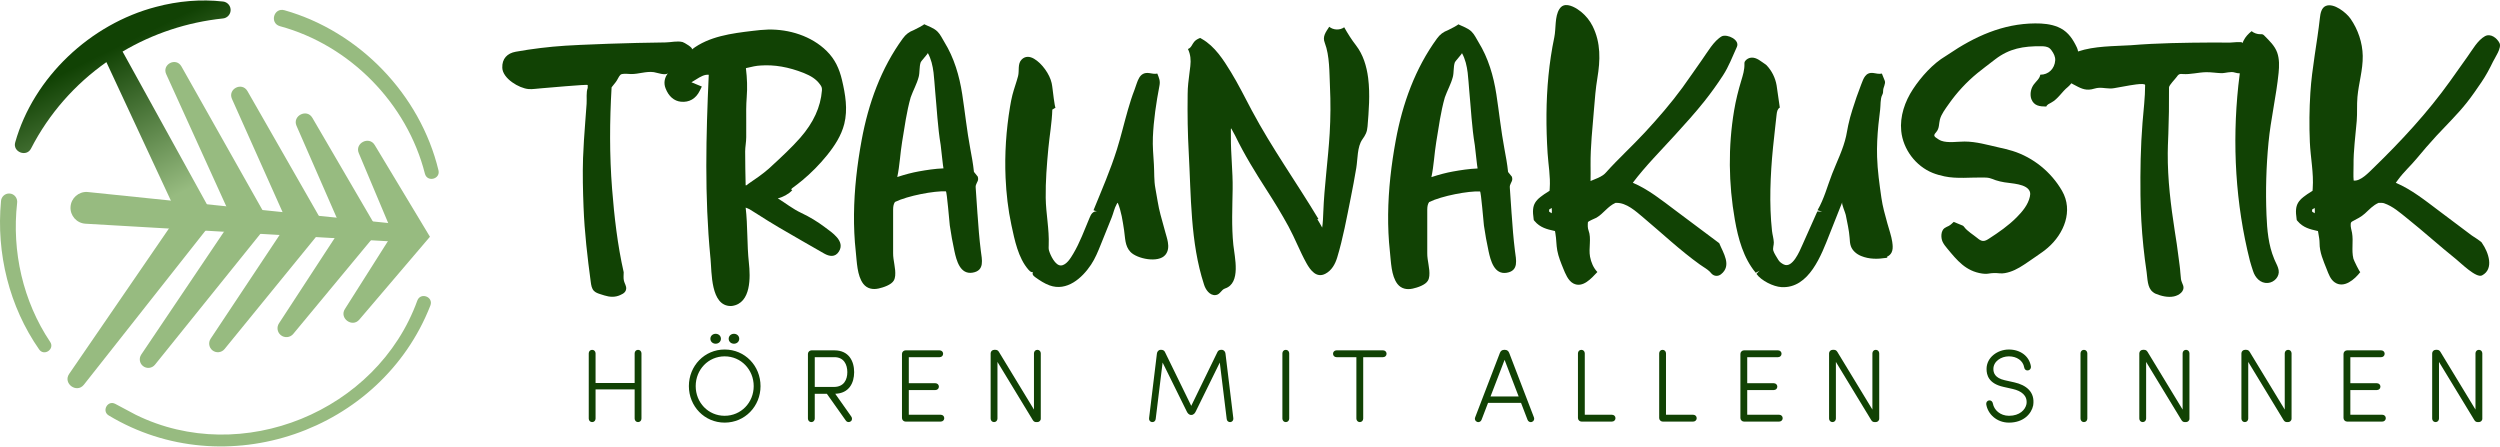
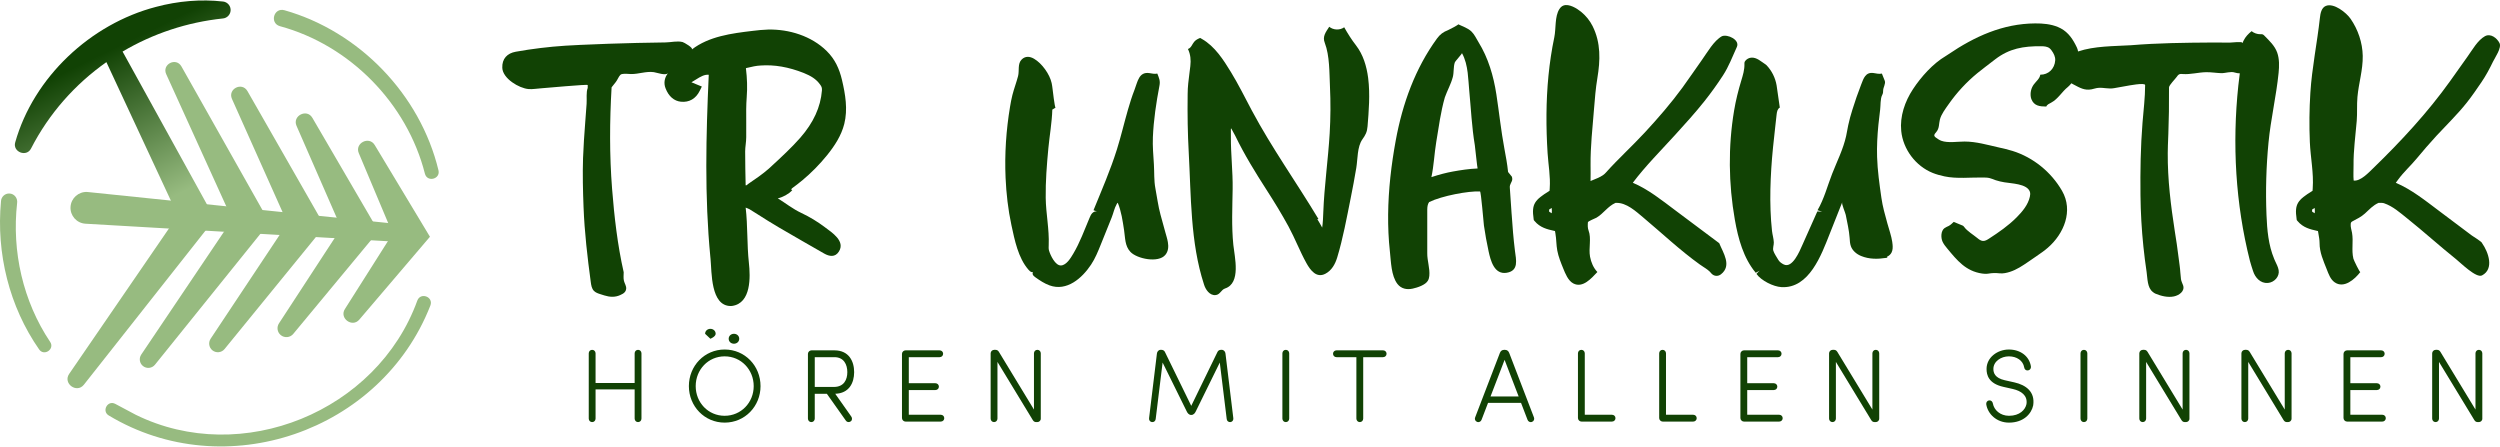
<svg xmlns="http://www.w3.org/2000/svg" id="Ebene_1" version="1.1" viewBox="0 0 386 69">
  <defs>
    <style>
      .st0 {
        fill: url(#Unbenannter_Verlauf_6);
      }

      .st1 {
        fill: #114204;
      }

      .st2 {
        fill: #97bb80;
      }
    </style>
    <linearGradient id="Unbenannter_Verlauf_6" data-name="Unbenannter Verlauf 6" x1="13.062" y1="9.659" x2="23.865" y2="31.762" gradientUnits="userSpaceOnUse">
      <stop offset="0" stop-color="#114204" />
      <stop offset="1" stop-color="#97bb80" />
    </linearGradient>
  </defs>
  <g>
    <path class="st1" d="M99.043,64.629c0,.304-.224.543-.527.543-.303,0-.526-.24-.526-.543v-4.501h-6.034v4.501c0,.304-.224.543-.526.543-.304,0-.527-.24-.527-.543v-10.073c0-.304.224-.542.527-.542.303,0,.526.238.526.542v4.581h6.034v-4.581c0-.304.224-.542.526-.542.304,0,.527.238.527.542v10.073Z" />
-     <path class="st1" d="M106.363,59.617c0-3.129,2.411-5.652,5.524-5.652,3.129,0,5.539,2.523,5.539,5.652,0,3.112-2.411,5.635-5.539,5.635-3.113,0-5.524-2.523-5.524-5.635ZM107.416,59.617c0,2.538,1.932,4.581,4.47,4.581s4.486-2.043,4.486-4.581-1.948-4.597-4.486-4.597-4.47,2.06-4.47,4.597ZM109.683,52.305c0,.447.367.766.814.766s.814-.318.814-.766-.367-.767-.814-.767-.814.32-.814.767ZM112.509,52.305c0,.447.367.766.814.766.446,0,.814-.318.814-.766s-.367-.767-.814-.767c-.447,0-.814.32-.814.767Z" />
+     <path class="st1" d="M106.363,59.617c0-3.129,2.411-5.652,5.524-5.652,3.129,0,5.539,2.523,5.539,5.652,0,3.112-2.411,5.635-5.539,5.635-3.113,0-5.524-2.523-5.524-5.635ZM107.416,59.617c0,2.538,1.932,4.581,4.47,4.581s4.486-2.043,4.486-4.581-1.948-4.597-4.486-4.597-4.47,2.06-4.47,4.597ZM109.683,52.305s.814-.318.814-.766-.367-.767-.814-.767-.814.32-.814.767ZM112.509,52.305c0,.447.367.766.814.766.446,0,.814-.318.814-.766s-.367-.767-.814-.767c-.447,0-.814.32-.814.767Z" />
    <path class="st1" d="M131.434,64.309c.175.24.159.576-.08.751-.272.192-.591.127-.75-.111l-2.938-4.15h-1.868v3.831c0,.304-.224.543-.526.543-.304,0-.527-.24-.527-.543v-9.993c0-.287.255-.543.543-.543h3.544c2.235,0,3.049,1.676,3.049,3.368,0,1.661-.782,3.272-2.921,3.337l2.474,3.511ZM125.799,55.147v4.597h2.953c1.549,0,2.075-1.118,2.075-2.283s-.526-2.314-1.995-2.314h-3.033Z" />
    <path class="st1" d="M140.319,60.222v3.816h4.933c.304,0,.543.224.543.527s-.239.527-.543.527h-5.444c-.287,0-.543-.256-.543-.543v-9.913c0-.287.255-.543.543-.543h5.268c.304,0,.543.224.543.527s-.239.527-.543.527h-4.757v4.023h4.103c.303,0,.543.224.543.527s-.24.526-.543.526h-4.103Z" />
    <path class="st1" d="M160.698,64.645c0,.304-.255.527-.543.527h-.144c-.24,0-.399-.08-.543-.304l-5.46-8.988v8.748c0,.304-.224.543-.526.543-.304,0-.527-.24-.527-.543v-10.073c0-.304.255-.542.559-.542h.159c.24,0,.415.079.559.318l5.412,8.908v-8.684c0-.304.224-.542.526-.542.304,0,.527.238.527.542v10.089Z" />
    <path class="st1" d="M190.427,64.581c.032.304-.16.558-.447.591-.304.031-.543-.176-.575-.463l-1.07-8.732-3.703,7.534c-.112.24-.32.56-.703.56-.383,0-.591-.32-.703-.56l-3.719-7.534-1.07,8.732c-.032.287-.271.495-.575.463-.287-.033-.479-.287-.447-.591l1.213-9.993c.032-.304.255-.575.575-.575h.112c.255,0,.447.127.543.318l4.071,8.333,4.055-8.333c.096-.191.287-.318.543-.318h.112c.319,0,.543.271.575.575l1.213,9.993Z" />
    <path class="st1" d="M199.054,64.629c0,.304-.224.543-.526.543-.304,0-.527-.24-.527-.543v-10.073c0-.304.224-.542.527-.542.303,0,.526.238.526.542v10.073Z" />
    <path class="st1" d="M210.48,55.147v9.482c0,.304-.224.543-.527.543s-.527-.24-.527-.543v-9.482h-3.065c-.304,0-.542-.224-.542-.527s.238-.527.542-.527h7.184c.304,0,.542.224.542.527s-.238.527-.542.527h-3.065Z" />
    <path class="st1" d="M236.843,64.453c.111.272-.016.576-.304.687-.287.112-.591-.047-.687-.32l-1.005-2.618h-5.092l-1.005,2.618c-.096.272-.4.432-.687.32-.287-.111-.415-.415-.304-.687l3.816-9.944c.111-.304.318-.495.686-.495h.08c.367,0,.575.191.687.495l3.816,9.944ZM232.309,55.561l-2.171,5.652h4.341l-2.171-5.652Z" />
    <path class="st1" d="M244.179,65.092c-.287,0-.543-.256-.543-.543v-9.993c0-.304.224-.542.527-.542s.527.238.527.542v9.482h4.198c.304,0,.543.224.543.527s-.24.527-.543.527h-4.709Z" />
    <path class="st1" d="M256.719,65.092c-.287,0-.542-.256-.542-.543v-9.993c0-.304.224-.542.527-.542.302,0,.526.238.526.542v9.482h4.199c.304,0,.542.224.542.527s-.238.527-.542.527h-4.71Z" />
    <path class="st1" d="M269.771,60.222v3.816h4.933c.304,0,.542.224.542.527s-.238.527-.542.527h-5.444c-.287,0-.542-.256-.542-.543v-9.913c0-.287.255-.543.542-.543h5.268c.304,0,.543.224.543.527s-.24.527-.543.527h-4.757v4.023h4.103c.304,0,.543.224.543.527s-.24.526-.543.526h-4.103Z" />
    <path class="st1" d="M290.15,64.645c0,.304-.255.527-.542.527h-.144c-.24,0-.4-.08-.543-.304l-5.459-8.988v8.748c0,.304-.224.543-.527.543s-.527-.24-.527-.543v-10.073c0-.304.256-.542.56-.542h.159c.24,0,.416.079.56.318l5.412,8.908v-8.684c0-.304.224-.542.526-.542.304,0,.527.238.527.542v10.089Z" />
    <path class="st1" d="M307.108,61.82c.304-.033.543.175.591.478.176.989,1.118,1.9,2.49,1.9,1.66,0,2.522-.942,2.698-1.803.207-1.358-.846-2.043-2.091-2.331l-1.485-.336c-2.283-.511-2.587-1.836-2.587-2.761,0-1.787,1.692-3.001,3.448-3.001s3.145,1.005,3.401,2.603c.047.302-.144.575-.432.622-.302.047-.558-.127-.606-.463-.176-1.053-1.149-1.707-2.363-1.707-1.213,0-2.394.782-2.394,1.947,0,.575.207,1.389,1.756,1.74l1.5.336c1.756.398,3.209,1.436,2.89,3.543-.256,1.278-1.469,2.667-3.736,2.667-1.947,0-3.289-1.374-3.512-2.826-.047-.304.16-.575.431-.606Z" />
    <path class="st1" d="M322.284,64.629c0,.304-.224.543-.526.543-.304,0-.527-.24-.527-.543v-10.073c0-.304.224-.542.527-.542.302,0,.526.238.526.542v10.073Z" />
    <path class="st1" d="M338.052,64.645c0,.304-.256.527-.543.527h-.144c-.24,0-.398-.08-.542-.304l-5.461-8.988v8.748c0,.304-.224.543-.526.543-.304,0-.527-.24-.527-.543v-10.073c0-.304.255-.542.558-.542h.16c.24,0,.415.079.558.318l5.412,8.908v-8.684c0-.304.224-.542.527-.542s.527.238.527.542v10.089Z" />
    <path class="st1" d="M353.816,64.645c0,.304-.255.527-.542.527h-.144c-.24,0-.4-.08-.543-.304l-5.459-8.988v8.748c0,.304-.224.543-.527.543s-.527-.24-.527-.543v-10.073c0-.304.256-.542.56-.542h.159c.24,0,.416.079.56.318l5.412,8.908v-8.684c0-.304.224-.542.526-.542.304,0,.527.238.527.542v10.089Z" />
    <path class="st1" d="M362.893,60.222v3.816h4.932c.304,0,.543.224.543.527s-.24.527-.543.527h-5.443c-.287,0-.543-.256-.543-.543v-9.913c0-.287.256-.543.543-.543h5.268c.304,0,.542.224.542.527s-.238.527-.542.527h-4.757v4.023h4.103c.302,0,.542.224.542.527s-.24.526-.542.526h-4.103Z" />
    <path class="st1" d="M383.271,64.645c0,.304-.256.527-.543.527h-.144c-.24,0-.398-.08-.542-.304l-5.461-8.988v8.748c0,.304-.224.543-.526.543-.304,0-.527-.24-.527-.543v-10.073c0-.304.255-.542.558-.542h.16c.24,0,.415.079.558.318l5.412,8.908v-8.684c0-.304.224-.542.527-.542s.527.238.527.542v10.089Z" />
  </g>
  <g>
    <path class="st2" d="M63.521,37.459l-50.324-2.918c-1.352-.079-2.386-1.24-2.307-2.592.078-1.353,1.238-2.386,2.592-2.308.007-.015,50.209,5.189,50.252,5.185,1.669.193,1.499,2.706-.213,2.633" />
    <path class="st2" d="M57.861,22.398c.372.602,8.454,14.052,8.523,14.157.063-.072-10.524,12.345-10.905,12.793-1.091,1.288-3.133-.221-2.223-1.638l8.149-12.859-.213,2.568-5.794-13.771c-.661-1.549,1.605-2.699,2.462-1.25" />
    <path class="st2" d="M48.228,18.19l9.416,16.141.79,1.357-1.003,1.21-12.154,14.659c-.484.583-1.349.663-1.933.179-.543-.449-.65-1.229-.273-1.805l10.41-15.944-.213,2.566-7.484-17.122c-.683-1.545,1.597-2.711,2.442-1.241" />
    <path class="st2" d="M38.199,14.052l11.164,19.515.776,1.355-.988,1.213-14.477,17.755c-.468.575-1.312.661-1.886.193-.539-.439-.643-1.214-.269-1.781l12.682-19.079-.213,2.568-9.177-20.525c-.669-1.531,1.534-2.663,2.387-1.213" />
    <path class="st2" d="M28.005,10.242l12.839,22.762.765,1.355-.978,1.213-16.704,20.74c-.457.567-1.287.657-1.854.199-.536-.432-.642-1.201-.266-1.763l14.876-22.088-.213,2.566-10.814-23.792c-.669-1.507,1.511-2.635,2.348-1.193" />
    <path class="st2" d="M66.446,47.183c-7.626,19.476-31.709,27.765-49.651,16.967-1.131-.661-.187-2.414.992-1.797l.07.036,3.096,1.648c16.382,8.072,37.289-.506,43.482-17.633.504-1.333,2.541-.576,2.011.78" />
    <path class="st2" d="M6.042,53.951C1.423,47.334-.599,39.091.154,31.078c.027-.691.61-1.228,1.3-1.201.76.027,1.299.725,1.19,1.466-.839,7.473.901,15.177,5.105,21.454.736,1.109-.939,2.256-1.706,1.154" />
    <path class="st2" d="M43.912,1.578c11.584,3.283,20.967,13.027,23.789,24.717.329,1.355-1.728,1.896-2.092.531-2.754-10.864-11.596-19.861-22.398-22.786-1.616-.473-.94-2.91.701-2.462" />
    <path class="st0" d="M34.445.237c-3.428-.389-6.962-.08-10.346.822C13.971,3.693,5.196,11.931,2.353,21.965c-.444,1.489,1.729,2.355,2.435.974,2.792-5.437,6.824-9.955,11.639-13.347l11.029,23.687-16.775,24.449c-1.01,1.475,1.168,3.067,2.27,1.672l18.817-23.843c.26-.327.408-.702.474-1.087.397-.707.436-1.594.016-2.356L18.926,7.961c4.677-2.767,9.963-4.534,15.518-5.113.595-.067,1.087-.538,1.157-1.158.083-.721-.436-1.372-1.157-1.454Z" />
  </g>
  <g>
    <path class="st1" d="M233.396,33.075c-.092-1.344-.175-2.688-.275-4.027-.011-.147-.022-.299.024-.44.181-.558.474-.698.293-1.319l-.129-.159c-.166-.205-.329-.406-.462-.575-.128-1.256-.352-2.447-.569-3.601-.522-2.783-.808-5.594-1.24-8.393-.437-2.833-1.246-5.603-2.758-8.053-.343-.555-.614-1.186-1.091-1.645-.549-.528-1.37-.789-2.046-1.115.124.06-1.452.863-1.576.91-.724.274-1.23.65-1.691,1.283-3.381,4.637-5.327,10.062-6.366,15.704-.697,3.782-1.143,7.621-1.182,11.469-.019,1.921.063,3.845.275,5.755.168,1.518.189,3.72,1.166,4.977.586.754,1.464.915,2.358.716.726-.162,1.969-.557,2.351-1.24.122-.218.183-.467.208-.716.114-1.161-.333-2.346-.318-3.524.011-.892,0-1.785,0-2.677v-4.035c0-.516.091-.892.287-1.17,1.997-.972,6.091-1.731,7.858-1.64.163.008.542,4.822.604,5.251.193,1.34.434,2.674.722,3.997.31,1.421.871,3.635,2.807,3.307,1.898-.321,1.433-2.026,1.263-3.382-.235-1.876-.381-3.767-.51-5.659ZM226.609,11.225c.116.926.156,1.87.243,2.784.269,2.812.393,5.611.858,8.394.039.236.389,3.611.432,3.609-1.34.054-2.619.255-3.814.47-1.017.184-2.068.457-3.319.866.38-1.761.451-3.643.749-5.435.381-2.291.687-4.644,1.325-6.876.374-1.061.946-2.051,1.231-3.139.187-.712.076-1.562.303-2.24.082-.245,1.161-1.366,1.108-1.462.519.938.751,1.971.884,3.028Z" />
    <path class="st1" d="M123.819,27.895c1.42-1.179,2.723-2.498,3.883-3.933,1.164-1.44,2.202-3.035,2.654-4.831.564-2.243.168-4.577-.354-6.787-.411-1.737-1.078-3.202-2.366-4.473-2.341-2.311-5.802-3.385-9.062-3.307-.786.02-1.568.108-2.349.201-3.228.383-6.77.835-9.413,2.884.312-.242-1.213-1.104-1.414-1.156-.848-.216-1.776.047-2.634.057-1.477.018-2.953.045-4.43.079-2.905.068-5.809.169-8.712.301-.77.035-1.54.073-2.309.123-2.575.168-5.14.48-7.679.933-1.302.232-2.136,1.063-2.081,2.486.063,1.655,2.6,3.163,4.061,3.279.643.051,1.285-.081,1.929-.117.542-.031,7.2-.655,7.2-.505,0,0,0,.446-0.0.446-.265.677-.116,1.713-.171,2.448l-.221,2.968c-.134,1.799-.268,3.598-.328,5.401-.084,2.534-.019,5.07.078,7.603.149,3.869.596,7.704,1.115,11.565.065.48.145.994.479,1.344.268.28.655.407,1.025.523.203.064.405.127.608.191.829.26,1.635.3,2.419-.053.282-.127.577-.263.761-.512.097-.131.158-.289.175-.451.045-.45-.238-.807-.342-1.223-.112-.45-.043-.885-.043-1.346-.951-4.184-1.457-8.613-1.793-12.888-.408-5.188-.379-10.477-.075-15.66.212-.267.419-.538.635-.802.264-.323.455-.865.724-1.129.074-.072.177-.104.278-.124.443-.088.9-.006,1.352.003,1.191.022,2.344-.461,3.539-.291.451.064,1.836.59,2.188.138-.548.701-.704,1.54-.388,2.347.471,1.238,1.316,1.977,2.378,2.079,1.278.131,2.302-.468,2.897-1.675l.33-.667-.689-.282c-.327-.133-.628-.258-.917-.378.222-.126.435-.261.646-.394.795-.503,1.379-.829,2.027-.764-.423,9.419-.66,18.741.247,28.143.009.095.018.19.028.285.202,2.041-.007,7.276,3.124,7.276.068,0,.135-.004.202-.014,2.974-.42,2.832-4.499,2.596-6.657-.311-2.842-.165-5.689-.497-8.521.22.081.421.158.596.249.398.231.787.483,1.175.734,2.241,1.453,4.555,2.789,6.873,4.113,1.159.662,2.316,1.33,3.475,1.992.812.464,1.695.609,2.275-.305,1.025-1.615-1.07-2.935-2.177-3.769-1.136-.857-2.361-1.597-3.648-2.203-1.32-.622-2.368-1.477-3.606-2.243.828-.193,1.629-.645,2.252-1.253-.078.046-.174-.059-.157-.147s.096-.15.169-.203c.499-.361.985-.739,1.459-1.132ZM115.296,14.942c.108-1.402.069-2.787-.127-4.421.069-.016.139-.033.208-.049.712-.168,1.385-.327,2.055-.357,2.133-.151,4.321.226,6.672,1.154,1.094.453,1.897.91,2.533,1.802.231.304.297.524.269.901-.207,2.572-1.301,4.96-3.343,7.298-1.341,1.527-2.879,2.945-4.365,4.316l-.476.44c-.982.869-2.119,1.638-3.218,2.383l-.203.181c-.055.01-.113.02-.172.028-.039-1.751-.075-3.503-.075-5.256,0-.339.039-.679.077-1.019.044-.392.086-.783.086-1.161.015-.772.008-1.545.001-2.315-.012-1.358-.024-2.639.079-3.925Z" />
-     <path class="st1" d="M150.925,33.058c-.092-1.344-.175-2.688-.275-4.027-.011-.147-.022-.299.024-.44.181-.558.474-.698.293-1.319l-.129-.159c-.166-.205-.329-.406-.462-.575-.128-1.256-.352-2.447-.569-3.601-.522-2.783-.808-5.594-1.24-8.393-.437-2.833-1.246-5.603-2.758-8.053-.343-.555-.614-1.186-1.091-1.645-.549-.528-1.37-.789-2.046-1.115.124.06-1.452.863-1.576.91-.724.274-1.23.65-1.691,1.283-3.381,4.637-5.327,10.062-6.366,15.704-.697,3.782-1.143,7.621-1.182,11.469-.019,1.921.063,3.845.275,5.755.168,1.518.189,3.72,1.166,4.977.586.754,1.464.915,2.358.716.726-.162,1.969-.557,2.351-1.24.122-.218.183-.467.208-.716.114-1.161-.333-2.346-.318-3.524.011-.892,0-1.785,0-2.677v-4.035c0-.516.091-.892.287-1.17,1.997-.972,6.091-1.731,7.858-1.64.163.008.542,4.822.604,5.251.193,1.34.434,2.674.722,3.997.31,1.421.871,3.635,2.807,3.307,1.898-.321,1.433-2.026,1.263-3.382-.235-1.876-.381-3.767-.51-5.659ZM144.139,11.208c.116.926.156,1.87.243,2.784.269,2.812.393,5.611.858,8.394.039.236.389,3.611.432,3.609-1.34.054-2.619.255-3.814.47-1.017.184-2.068.457-3.319.866.38-1.761.451-3.643.749-5.435.381-2.291.687-4.644,1.325-6.876.374-1.061.946-2.051,1.231-3.139.187-.712.076-1.562.303-2.24.082-.245,1.161-1.366,1.108-1.462.519.938.751,1.971.884,3.028Z" />
    <path class="st1" d="M180.32,37.388c-.089-.528-.264-1.054-.392-1.523-.249-.906-.498-1.813-.746-2.719-.361-1.317-.53-2.711-.788-4.054-.235-1.223-.154-2.466-.231-3.706-.086-1.4-.216-2.801-.157-4.206.112-2.673.512-5.307,1.011-7.931.152-.772-.041-1.157-.329-1.891-.397.094-.81-.005-1.213-.068-1.645-.255-1.827,1.351-2.3,2.558-.394,1.005-.716,2.038-1.015,3.074-.588,2.035-1.068,4.101-1.7,6.124-1.004,3.21-2.356,6.306-3.625,9.417l.563.194c-.268-.078-.561.051-.754.252s-.306.464-.415.721c-.786,1.855-1.481,3.804-2.516,5.54-.38.638-1.042,1.77-1.891,1.817-.883.049-1.645-1.581-1.852-2.293-.08-.274-.06-.566-.049-.851.1-2.423-.43-4.862-.463-7.295-.034-2.563.169-5.101.409-7.65.188-1.991.555-3.99.61-5.974l.505-.304c-.125.075-.452-2.779-.467-2.903-.036-.296-.074-.591-.138-.883-.298-1.374-1.5-3.055-2.722-3.764-.649-.377-1.352-.445-1.913.123-.657.664-.334,1.717-.55,2.55-.254.982-.621,1.932-.873,2.915-.152.591-.262,1.192-.363,1.794-.607,3.63-.856,7.323-.694,11.001.106,2.41.385,4.901.899,7.293.497,2.312,1.044,5.081,2.638,6.902.123.14.257.28.431.345s.399.032.503-.123c-.216-.009-.351.268-.287.475s.249.349.425.475c.681.488,1.389.954,2.176,1.241,2.67.974,5.024-1.109,6.417-3.208.636-.958,1.07-2.034,1.5-3.101.222-.552.444-1.104.667-1.656.337-.838.675-1.676,1.012-2.514.266-.661.416-1.451.77-2.058.052-.088.085-.166.169-.221.554,1.334.757,2.821.976,4.24.183,1.183.103,2.429.99,3.359,1.012,1.059,4.313,1.748,5.382.449.475-.577.506-1.273.389-1.964Z" />
    <path class="st1" d="M211.245,12.051c-.238-1.855-.779-3.614-1.867-5.033-.702-.899-1.271-1.814-1.832-2.805-.674.483-1.673.448-2.311-.082-.52.816-1.087,1.49-.689,2.484.77,2.016.7,4.608.801,6.757.113,2.406.099,4.818-.044,7.223-.241,4.068-.833,8.112-.986,12.185-.03.814-.058,1.583-.171,2.358-.243-.454-.498-.885-.755-1.307,0,0,.185-.006.185-.006-3.372-5.618-7.195-10.957-10.29-16.758-1.059-1.986-2.052-4.009-3.225-5.932-1.161-1.904-2.492-3.978-4.463-5.109,0,0-.293-.168-.293-.168-.371.15-.652.286-.92.592-.323.369-.447.95-.967,1.113.406.856.477,1.707.369,2.641-.041.352-.087.705-.132,1.058-.138,1.068-.281,2.173-.281,3.272-.044,3.214.009,6.142.164,8.947.372,6.753.239,13.932,2.356,20.424.225.774.87,1.756,1.805,1.655.701-.076.847-.821,1.447-1.018,2.506-.824,1.473-4.859,1.282-6.732-.293-2.87-.149-5.756-.107-8.634.039-2.699-.294-5.377-.271-8.068.003-.401.007-.807-.005-1.219.019-.022.037-.043.055-.065.222.388.43.757.616,1.129,1.419,2.944,3.156,5.745,4.819,8.33,1.195,1.857,2.357,3.745,3.412,5.686,1.005,1.849,1.748,3.827,2.769,5.664.628,1.13,1.561,2.336,2.909,1.641.987-.509,1.527-1.491,1.839-2.518.897-2.956,1.467-6.102,2.078-9.135.316-1.566.609-3.136.872-4.711.22-1.317.132-3.257.928-4.377.495-.696.736-1.139.808-2.026.182-2.26.415-4.947.094-7.457Z" />
    <path class="st1" d="M265.396,37.509c-2.247-1.68-4.493-3.36-6.74-5.041-2.077-1.553-4.143-3.227-6.549-4.25,1.963-2.6,4.312-4.946,6.509-7.362,1.56-1.715,3.122-3.432,4.563-5.248,1.015-1.28,1.97-2.608,2.859-3.978.887-1.366,1.459-2.907,2.133-4.382.5-1.094-1.438-2.017-2.306-1.656-1.259.697-2.246,2.486-3.07,3.634-1.023,1.424-1.991,2.887-3.027,4.302-1.778,2.428-3.752,4.705-5.794,6.912-1.97,2.129-4.135,4.088-6.064,6.247-.432.484-1.096.755-1.798,1.041,0,0-.503.209-.534.222.022-.812.012-1.63.004-2.45-.029-2.875.301-5.763.53-8.64.128-1.604.256-3.211.52-4.799.456-2.743.55-5.446-.731-8.019-.426-.856-1.04-1.617-1.782-2.22-.629-.512-1.852-1.282-2.715-.97-.265.096-.477.304-.63.54-.745,1.149-.511,3.035-.79,4.363-.82,3.911-1.176,7.908-1.209,11.9-.017,1.998.047,3.997.173,5.991.114,1.802.461,3.624.33,5.423-.009.13-.018.26-.026.389-2.325,1.428-2.794,2.041-2.463,4.328l.028.194.125.15c.851,1.024,1.977,1.278,2.97,1.501l.179.041c.02.121.042.24.062.358.159.883.127,1.775.291,2.652.179.954.55,1.862.915,2.757.321.788.749,1.895,1.556,2.32,1.476.778,2.813-.811,3.721-1.761-.614-.642-.972-1.498-1.135-2.371-.241-1.285.24-2.817-.226-4.036-.15-.394-.134-.819-.103-1.269.012-.174,1.137-.602,1.317-.708,1.11-.652,1.736-1.755,2.943-2.291,0,0,.112-.001.113-.001,1.586-.042,3.035,1.306,4.186,2.271,2.874,2.41,5.667,5.053,8.713,7.238.19.137.388.266.584.393.454.293.882.57,1.241,1.029.398.417.996.448,1.446.099,1.734-1.347.327-3.334-.267-4.806l-.052-.039ZM239.588,32.926c-.058-.034-.122-.072-.192-.116-.068-.043-.137-.085-.205-.124-.019-.103-.019-.205-.014-.325.019-.012.037-.024.056-.037.125-.082.236-.155.347-.216l.004.035c.027.333.043.578.004.782Z" />
    <path class="st1" d="M292.171,37.389c-.147-.989-.498-1.935-.761-2.898-.364-1.33-.728-2.582-.924-3.958-.298-2.092-.597-4.19-.663-6.302-.052-1.648.039-3.297.199-4.937.078-.798.173-1.594.275-2.389.078-.601.013-1.689.306-2.219.154-.279.154-.541.154-.701 0-.497.43-1.072.251-1.517-.148-.37-.297-.739-.445-1.109-.425.104-.866-.023-1.299-.084-1.229-.174-1.532.832-1.901,1.784-.5,1.287-.954,2.592-1.363,3.91-.242.781-.468,1.567-.634,2.368-.115.555-.202,1.117-.324,1.671-.451,2.036-1.407,3.903-2.161,5.834-.744,1.904-1.215,3.822-2.253,5.615.237.078.474.156.711.233-.248-.015-.495-.03-.743-.045-.777,1.743-1.554,3.486-2.332,5.229-.402.902-1.518,3.624-2.856,2.956-.328-.164-.644-.382-.831-.698-.229-.389-.65-1.006-.776-1.428-.116-.388.093-.873.077-1.278-.023-.595-.214-1.18-.279-1.77-.116-1.051-.188-2.107-.226-3.164-.08-2.167-.019-4.336.116-6.5.134-2.152.374-4.296.613-6.439.07-.627.14-1.254.21-1.881.045-.404.131-.871.491-1.06.006-.003-.444-3.149-.494-3.436-.204-1.176-.742-2.25-1.559-3.111,0,0-.131-.108-.132-.108-.672-.428-1.383-1.139-2.24-1.055-.346.034-.675.212-.893.484-.053.067-.101.14-.124.222-.026.092-.02.19-.018.286.024.856-.228,1.693-.477,2.512-.469,1.544-.851,3.067-1.118,4.663-.932,5.573-.862,11.305.117,16.87.513,2.919,1.326,5.899,3.221,8.178.202-.107.404-.215.605-.322-.17.162-.343.317-.492.495.73,1.034,2.6,1.969,3.857,2.042,4.29.249,6.177-5.011,7.434-8.182.649-1.637,1.298-3.275,1.947-4.912-.112.283.481,1.582.55,1.944.227,1.185.513,2.348.599,3.559.03.428.045.864.189,1.267.253.706.882,1.228,1.577,1.514,1.267.521,2.576.497,3.906.292.054-.008.115-.021.144-.068s-.018-.127-.067-.102c.311-.12.575-.359.725-.657.185-.368.194-.799.157-1.209-.012-.131-.027-.261-.047-.39Z" />
    <polygon class="st1" points="291.354 39.606 291.352 39.607 291.35 39.609 291.354 39.606" />
    <path class="st1" d="M351.133,39.971c-.891-2.125-1.095-4.485-1.187-6.795-.149-3.723-.045-7.457.311-11.166.347-3.619,1.199-7.157,1.56-10.769.101-1.032.132-2.133-.219-3.125-.371-1.048-1.213-1.828-1.972-2.603-.08-.081-.163-.165-.27-.204-.107-.039-.225-.028-.338-.026-.493.009-.987-.161-1.371-.47-.504.395-.97.893-1.248,1.475l-.098.208.03.153-.087-.069c-.243-.192-1.619 0-1.936-.004-.952-.013-1.903-.017-2.855-.011-4.121.027-8.314.074-12.422.417-2.626.158-5.674.109-8.177.965-.064-.425-.251-.772-.409-1.065-.629-1.215-1.409-2.181-2.711-2.717-1.099-.452-2.31-.559-3.498-.552-5.01.029-9.364,2.028-13.425,4.784-.133.09-.266.18-.392.255-1.971,1.156-3.807,3.215-5.056,5.113-1.254,1.906-2.041,4.191-1.814,6.461.282,2.822,2.228,5.414,4.859,6.473.589.237,1.204.399,1.825.532,1.871.399,4.041.146,5.952.174.337.005.677.01,1.004.088.327.077.634.224.951.334.435.152.89.235,1.343.319,1.024.188,3.49.202,3.927,1.452.086.246.056.516-0.0.771-.28,1.261-1.154,2.301-2.067,3.215-1.274,1.275-2.74,2.289-4.246,3.263-.286.185-.598.377-.938.355-.332-.022-.612-.243-.869-.455-.618-.51-1.547-1.056-2.017-1.697-.039-.053-.076-.108-.126-.151-.056-.048-.126-.077-.195-.105-.434-.178-.868-.357-1.302-.535-.236.23-.475.463-.765.621-.208.113-.439.185-.632.322-.61.434-.602,1.512-.321,2.121.179.388.454.722.726,1.051,1.518,1.834,2.861,3.497,5.389,3.861.301.043.608.066.908.016.699-.116,1.123-.119,1.812-.05.519.052,1.074-.072,1.565-.23,1.043-.334,1.972-.96,2.867-1.575.416-.286.831-.571,1.247-.857.591-.406,1.183-.813,1.725-1.281,2.512-2.168,3.971-5.724,2.212-8.786-1.671-2.908-4.451-5.173-7.656-6.174-.702-.219-1.42-.38-2.138-.541-1.755-.393-3.468-.906-5.27-.906-1.082,0-2.562.254-3.581-.116-.305-.111-.572-.303-.835-.492-.094-.068-.194-.143-.232-.253-.079-.231.146-.439.303-.627.486-.582.371-1.252.547-1.921.218-.826.855-1.65,1.338-2.343,1.257-1.8,2.762-3.427,4.459-4.82.408-.335.826-.656,1.245-.977.501-.384,1.003-.769,1.504-1.153,2.186-1.677,4.363-2.034,7.067-2.014.47.004.979.032,1.341.332.108.09.197.2.281.313.332.446.602.977.568,1.532-.08,1.302-1.048,2.233-2.305,2.218-.08.606-.639,1.013-1.001,1.506-.411.559-.58,1.29-.457,1.973.018.097.041.193.077.285.417,1.064,1.297,1.145,2.308,1.154.116-.308.462-.447.753-.601,1.077-.571,1.662-1.698,2.598-2.437.202-.159.356-.36.52-.553.119.072.246.138.373.204.911.475,1.662.942,2.746.728.34-.067.669-.192,1.014-.223.846-.076,1.604.202,2.458.046.632-.115,1.263-.233,1.897-.338.255-.042,2.864-.559,2.903-.146,0,1.907-.247,3.871-.402,5.795-.3,3.731-.357,7.482-.316,11.223.028,2.643.179,5.285.45,7.914.136,1.315.301,2.626.497,3.933.147.979.091,2.432.967,3.089.121.102.252.195.398.256.853.357,1.899.625,2.853.427.778-.162,1.72-.794,1.42-1.7-.107-.322-.283-.624-.33-.96-.1-.718-.102-1.4-.207-2.106-.164-1.093-.27-2.207-.44-3.309-.101-.65-.201-1.3-.302-1.95-.625-4.036-1.123-8.027-1.094-12.118.006-.789.037-1.577.068-2.365.008-.193.015-.386.023-.579.091-2.297.115-4.584.102-6.882,0-.105-.003-.209.003-.313.018-.35.967-1.294,1.177-1.602.114-.168.239-.344.427-.42.164-.067.349-.045.526-.032,1.212.09,2.413-.272,3.628-.286.773-.009,1.536.126,2.307.15.638.02,1.472-.311,2.073-.1.282.099.545.12.791.127-.079.632-.159,1.263-.23,1.899-.952,9.025-.438,18.216,1.785,27.031.137.543.322,1.052.486,1.585.313,1.012,1.143,1.945,2.291,1.851.989-.08,1.838-.989,1.664-1.984-.085-.486-.327-.928-.534-1.376-.055-.12-.108-.24-.159-.361ZM303.814,6.457c.027,0-.005.003-.009.003.004-.001.008-.003.009-.003Z" />
    <path class="st1" d="M371.63,26.133c.485-.518.981-1.028,1.442-1.581,1.014-1.216,2.042-2.421,3.117-3.584,1.56-1.687,3.22-3.286,4.651-5.082.828-1.039,1.576-2.14,2.323-3.239.669-.985,1.23-2.037,1.747-3.109.319-.662,1.379-2.15,1.015-2.884-.383-.773-1.373-1.552-2.256-1.062-1.125.623-1.935,2.107-2.667,3.121-.913,1.264-1.801,2.546-2.708,3.814-3.478,4.862-7.589,9.293-11.877,13.449-.679.659-1.971,2.044-3.014,1.899-.072-.774-.009-1.586-.016-2.366-.023-2.309.302-4.54.491-6.833.102-1.23-0-2.467.11-3.696.19-2.129.857-4.208.818-6.359-.037-2.032-.726-4.061-1.881-5.728-.647-.934-2.584-2.496-3.823-1.977-.672.281-.833,1.142-.912,1.866-.423,3.86-1.222,7.647-1.469,11.525-.161,2.541-.188,5.09-.08,7.634.101,2.36.614,4.785.443,7.131-.009.129-.018.259-.026.388-2.326,1.428-2.795,2.041-2.465,4.328l.028.194.125.15c.852,1.024,1.978,1.277,2.973,1.502.058.012.118.026.177.039.02.125.042.248.064.369.093.522.182,1.014.182,1.476,0,1.467.577,2.711,1.103,4.049.293.745.571,1.56,1.226,2.02,1.438,1.01,3.105-.464,3.965-1.587-.077.101-1.017-1.831-1.073-2.067-.321-1.328.03-2.662-.208-3.987-.083-.463-.255-.923-.202-1.391.009-.084.027-.169.076-.237.054-.075.139-.12.22-.163.67-.351,1.334-.681,1.898-1.193.677-.614,1.237-1.258,2.091-1.636l.112-.001c.282-.009.538-.012.741.053,1.375.468,2.471,1.456,3.604,2.362,1.249.998,2.467,2.035,3.683,3.072,1.266,1.079,2.531,2.16,3.83,3.199.753.603,3.128,2.975,4.017,2.511,1.913-.999.979-3.596.018-4.964,0-.219-1.385-1.041-1.598-1.2-.571-.429-1.141-.857-1.712-1.286-1.141-.857-2.282-1.715-3.424-2.572-2.083-1.565-4.18-3.251-6.598-4.279.127-.168.251-.337.373-.505.412-.566.874-1.077,1.346-1.58ZM357.393,32.926c-.06-.034-.123-.073-.194-.117-.068-.042-.136-.083-.203-.123-.019-.103-.019-.205-.015-.325.019-.012.037-.024.056-.036.125-.082.236-.156.348-.217.001.012.003.023.003.035.028.333.045.578.005.782Z" />
  </g>
</svg>